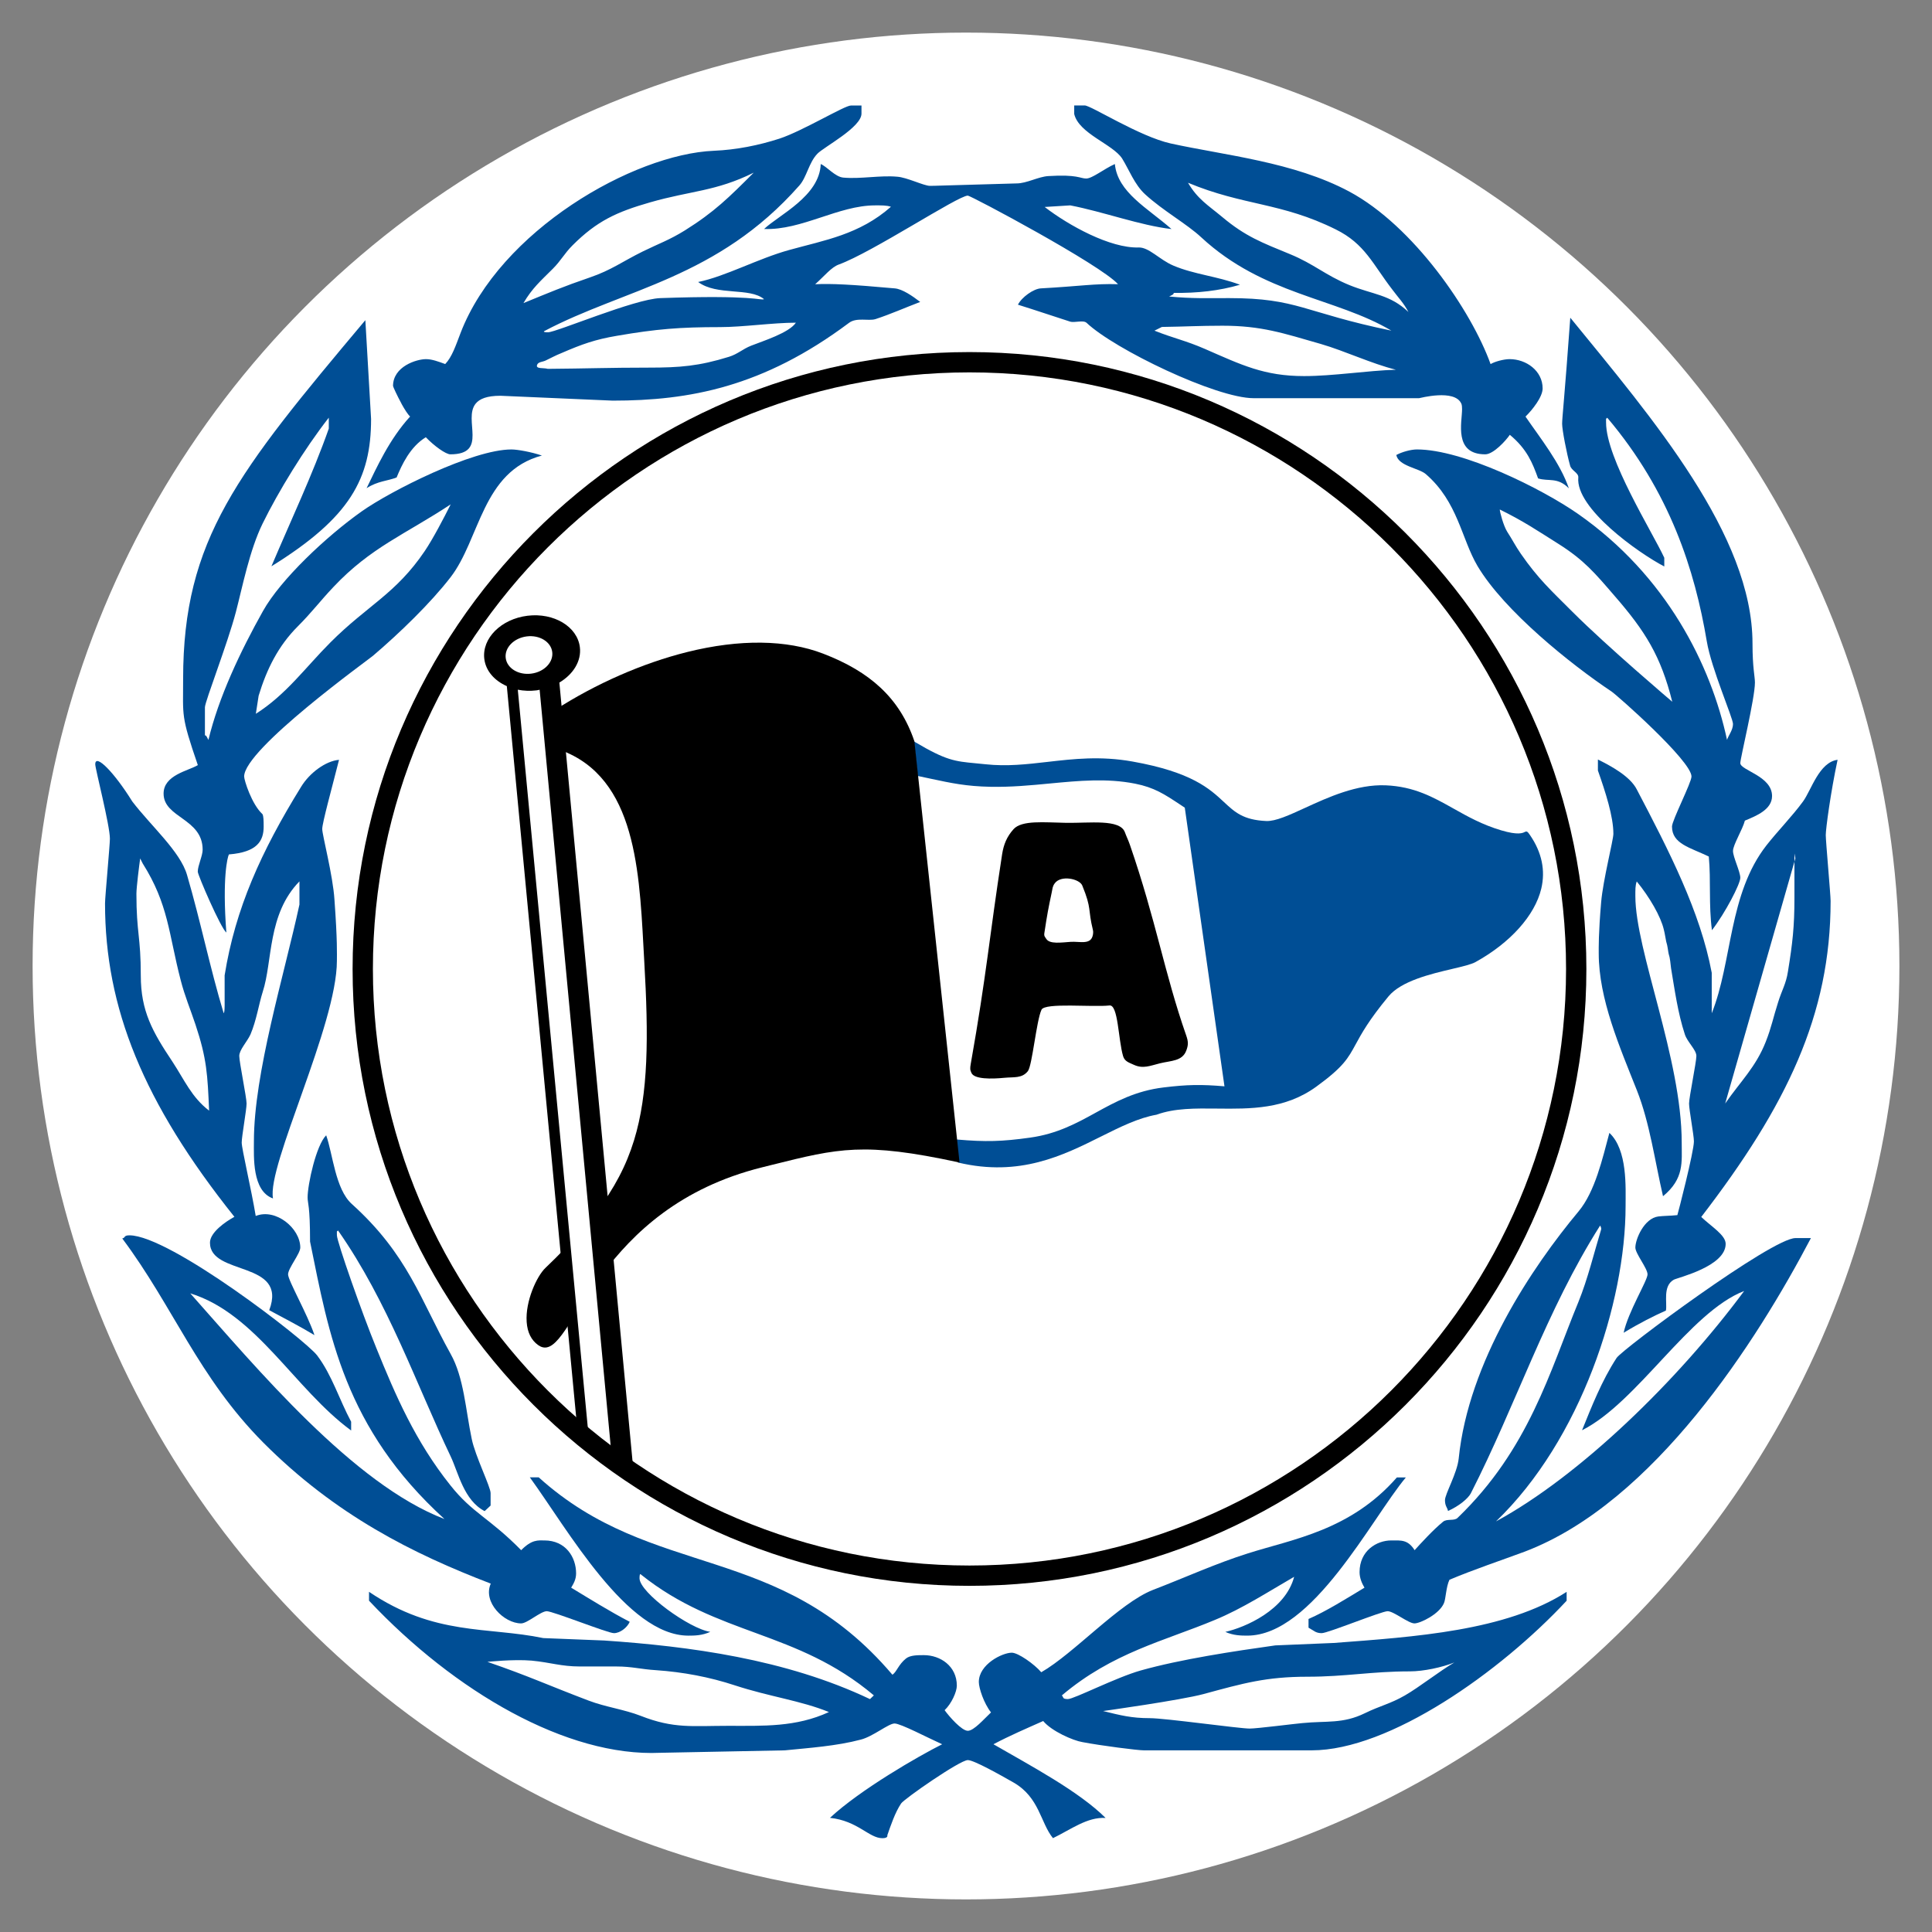
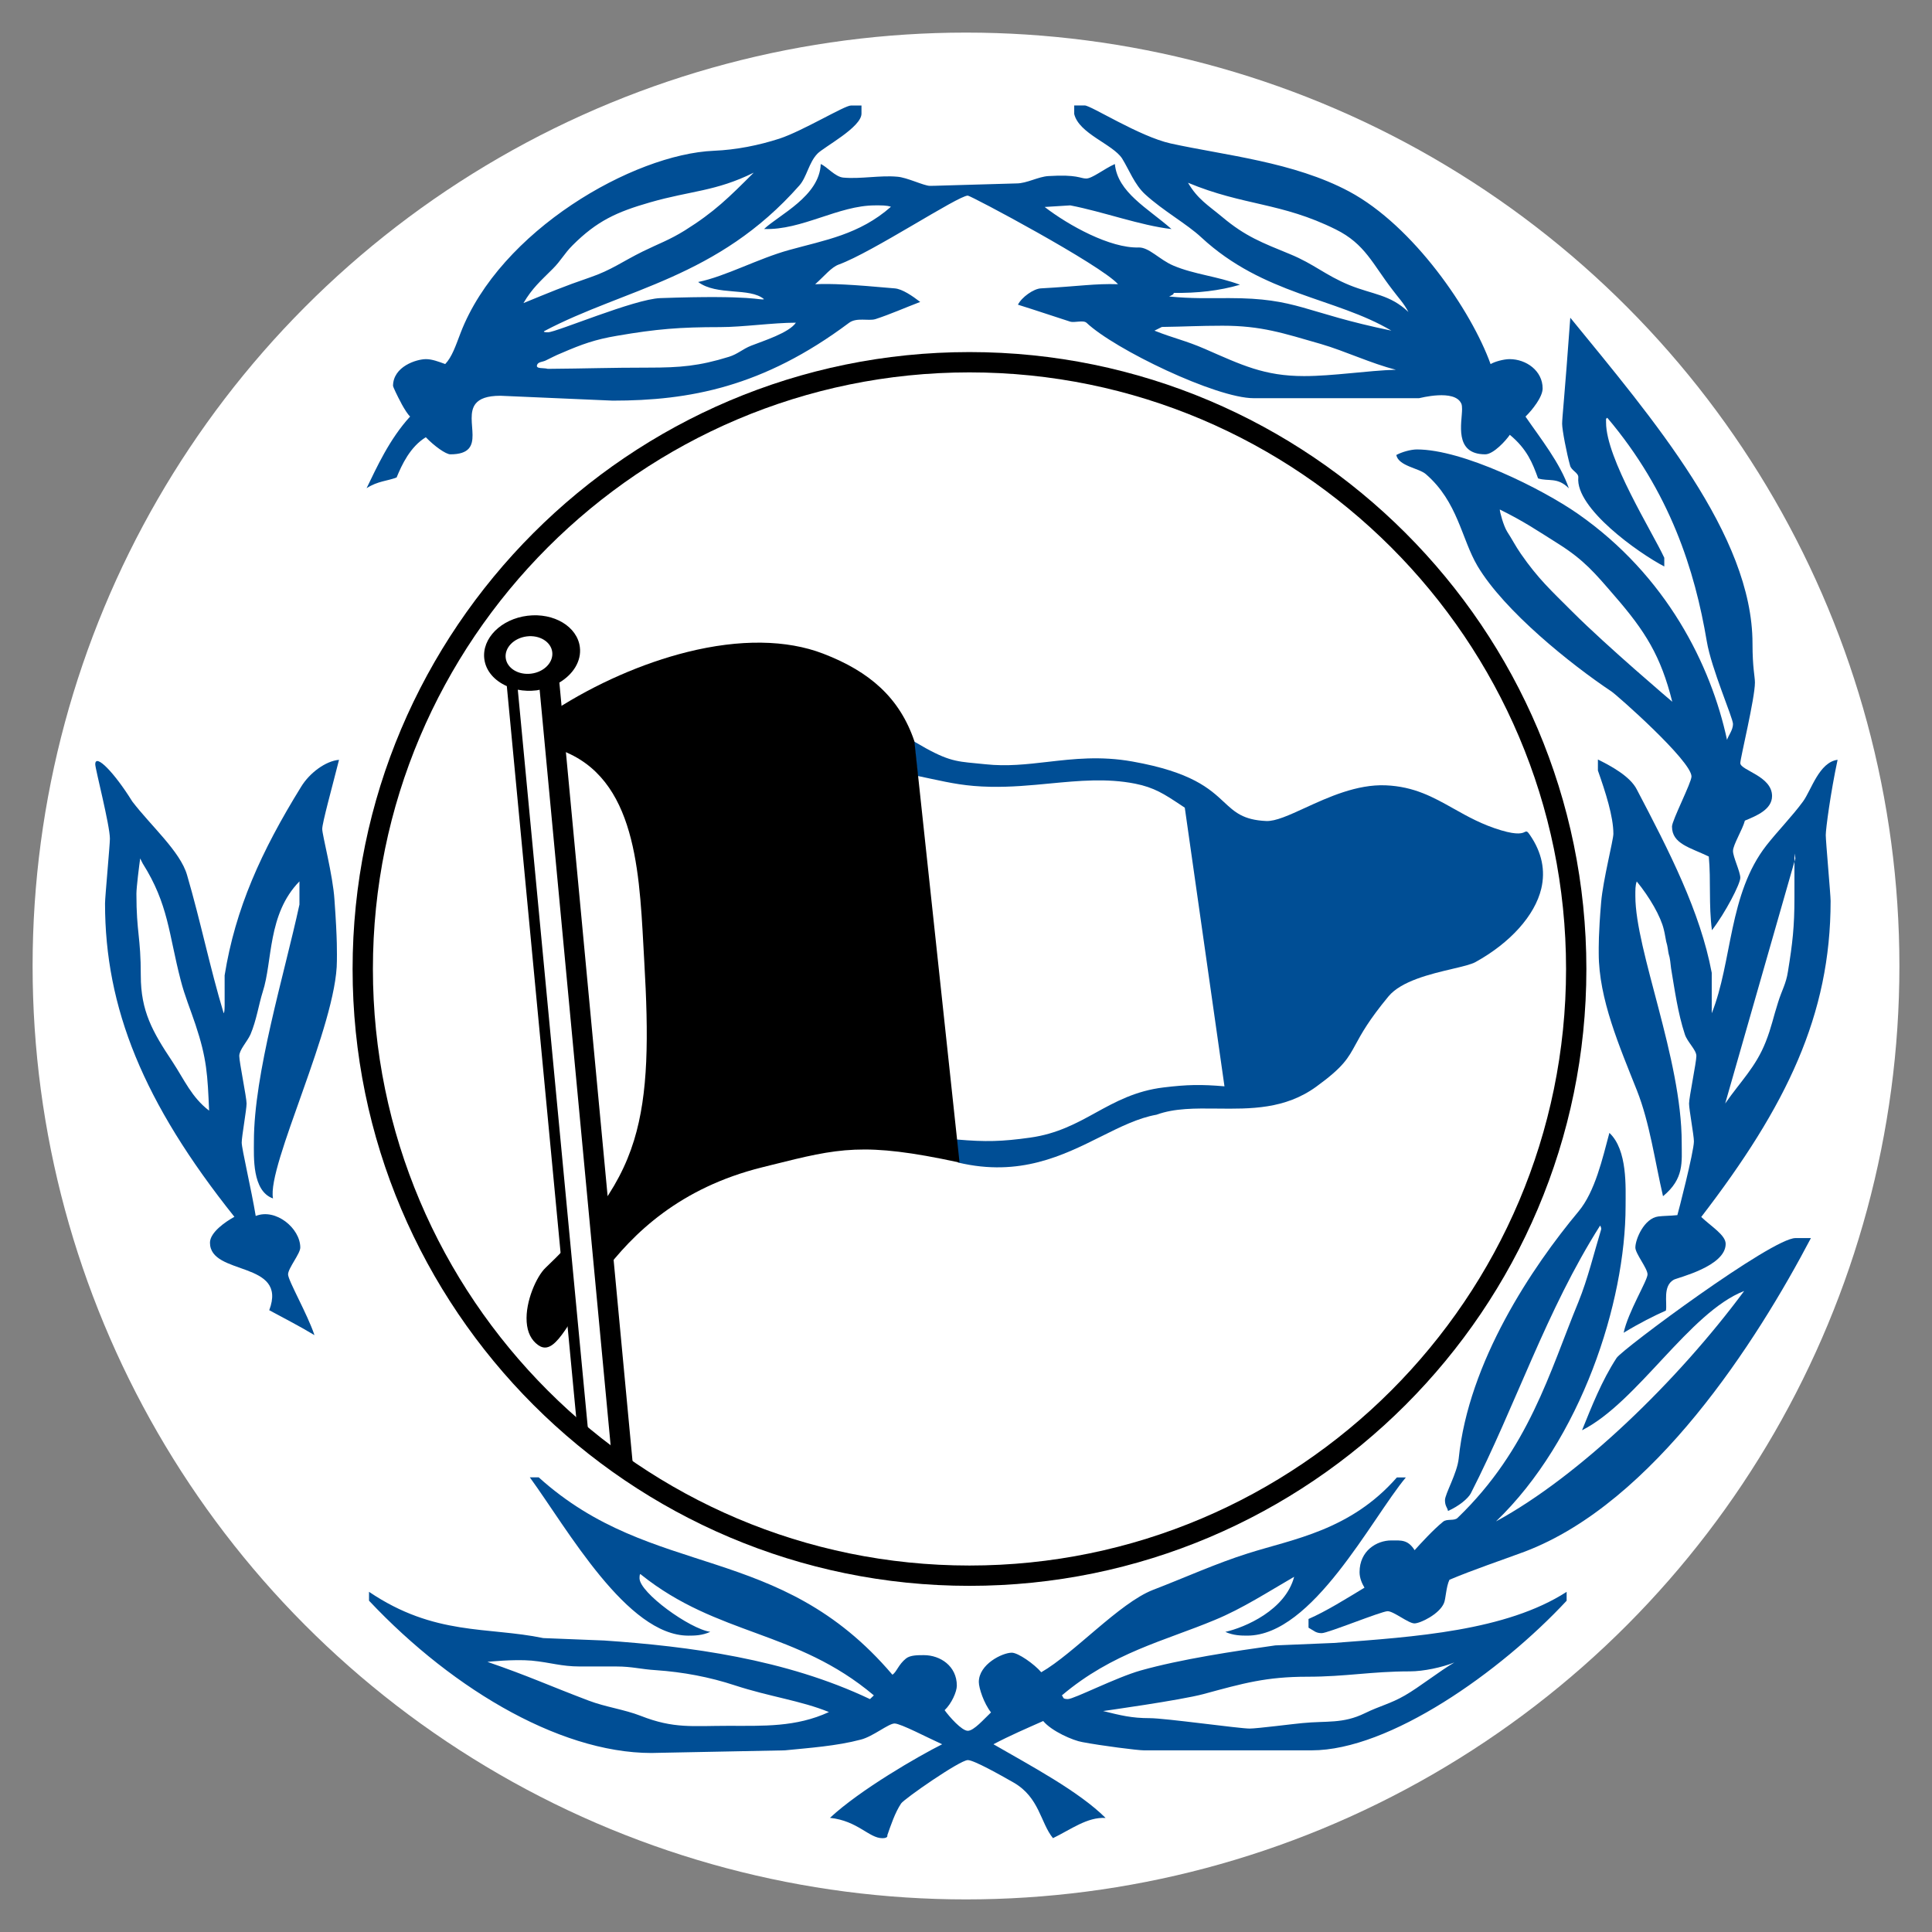
<svg xmlns="http://www.w3.org/2000/svg" version="1.1" id="Ebene_1" x="0px" y="0px" width="316px" height="316px" viewBox="0 0 425.197 425.197" enable-background="new 0 0 425.197 425.197" xml:space="preserve">
  <rect x="0" y="0" width="425.197" height="425.197" fill="#808080" stroke="none" />
  <g>
    <circle fill="#FFFFFF" cx="212.599" cy="212.599" r="205.424" />
    <g>
      <g>
        <path d="M82.069,213.251c0-72.399,58.898-131.297,131.294-131.297c72.399,0,131.297,58.898,131.297,131.297     c0,72.396-58.898,131.292-131.297,131.292C140.967,344.543,82.069,285.647,82.069,213.251z M77.599,213.251     c0,74.859,60.904,135.763,135.765,135.763c74.862,0,135.768-60.903,135.768-135.763c0-74.862-60.906-135.766-135.768-135.766     C138.503,77.485,77.599,138.389,77.599,213.251z" />
      </g>
      <g>
        <path fill="none" d="M135.802,73.897c-4.829,0.817-7.688,1.838-12.245,3.812c-1.358,0.543-2.177,1.019-3.471,1.631     c-0.677,0.339-1.699,0.271-1.902,1.019c-0.274,0.885,1.497,0.547,2.378,0.818c8.643-0.069,13.539-0.271,22.178-0.271     c6.938,0,11.092-0.339,17.689-2.381c1.971-0.613,2.992-1.702,4.896-2.452c2.584-1.021,8.334-2.813,9.834-5.056     c-5.035,0-11.668,0.974-16.703,0.974C149.612,71.991,144.511,72.399,135.802,73.897z" />
        <path fill="none" d="M141.455,55.345c3.606-1.766,5.854-2.515,9.253-4.624c6.53-4.083,9.728-7.28,15.172-12.722     c-8.367,4.149-13.809,3.947-22.79,6.53c-7.349,2.108-11.703,4.082-17.076,9.455c-1.838,1.837-2.518,3.333-4.354,5.17     c-2.72,2.723-4.491,4.217-6.462,7.551c5.646-2.311,8.845-3.671,14.626-5.647C134.586,59.428,136.9,57.593,141.455,55.345z" />
        <path fill="none" d="M293.982,50.495c-12.047-5.988-20.276-5.17-32.522-10.272c2.112,3.605,4.358,4.898,7.552,7.552     c5.104,4.287,8.779,5.644,14.9,8.162c5.302,2.179,7.755,4.626,13.056,6.805c5.173,2.107,8.916,2.041,12.997,5.92     c-1.089-2.042-2.107-2.997-3.468-4.831C302.078,58.115,300.44,53.691,293.982,50.495z" />
        <path fill="none" d="M269.043,71.682c-5.173,0-8.165,0.203-13.332,0.271l-1.638,0.818c4.288,1.699,6.87,2.176,11.093,4.014     c8.091,3.535,13.061,5.983,21.839,5.983c6.389,0,13.807-1.199,20.201-1.402c-5.44-1.36-11.157-4.107-16.533-5.673     C282.38,73.313,277.608,71.682,269.043,71.682z" />
        <path fill="#004E95" d="M335.735,91.687c0.865-0.854,1.707-1.85,2.373-2.847h0.011c0.826-1.22,1.385-2.428,1.385-3.353     c0-3.897-3.63-6.449-7.26-6.449c-1.335,0-3.338,0.565-4.194,1.095c-4.213-11.73-16.962-30.404-31.131-37.99     c-12.219-6.516-27.327-7.948-39.279-10.57c-6.914-1.543-17.581-8.397-18.921-8.366h-2.305v1.882     c1.038,4.33,8.457,6.624,10.533,9.779c1.548,2.485,2.735,5.762,5.09,7.91c3.955,3.625,9.187,6.511,12.347,9.465     c13.699,12.688,29.584,13.258,41.833,20.524c-19.37-3.999-20.567-7.159-35.74-7.159c-4.505,0-8.096,0.139-13.174-0.353     c0.475-0.26,1.084-0.45,1.01-0.799c5.182,0.082,10.083-0.467,14.578-1.79c-5.02-1.877-10.099-2.272-14.662-4.215     c-3.027-1.278-5.351-4.053-7.637-3.987c-6.245,0.201-15.398-4.84-20.681-8.913l5.633-0.352     c7.284,1.405,15.424,4.428,22.282,5.213c-5.241-4.614-11.857-8.054-12.467-14.311c-2.397,1.07-4.965,3.189-6.31,3.189     c-1.341,0-1.893-0.939-8.343-0.539c-2.211,0.136-4.753,1.615-6.968,1.615c-17.191,0.47-17.726,0.537-19.069,0.537     c-1.34,0-5.081-1.878-7.23-2.015c-3.761-0.336-8.053,0.54-11.816,0.2c-1.812-0.131-3.659-2.455-4.995-2.982     c-0.264,7.076-9.169,11.173-12.467,14.289c8.306,0.309,16.364-5.195,24.425-5.195c1.343,0,2.564-0.029,3.492,0.305     c-6.963,6.142-14.643,7.358-22.366,9.506c-6.846,1.88-14.074,5.835-20.063,7.05c4.136,3.098,11.362,1.13,14.498,3.78     c-0.93,0.333-1.892-0.969-22.84-0.233c-5.707,0.203-22.887,7.521-24.699,7.521c-1.343,0-0.807-0.271-0.807-0.271     c17.719-9.361,38.069-11.569,56.132-32.047c1.612-1.815,2.072-5.027,3.953-6.976c1.409-1.479,9.743-5.828,9.71-8.849v-1.763     h-2.318c-1.342-0.046-10.622,5.605-15.728,7.284c-4.567,1.477-9.53,2.471-14.429,2.673     c-17.726,0.739-47.109,17.564-55.767,40.121c-1.076,2.82-1.888,5.278-3.371,6.819c-1.463-0.531-2.893-1.082-4.232-1.082     c-2.082,0-7.252,1.612-7.252,5.91c0,0.156,0.908,2.146,1.867,3.895h-0.012c0.66,1.199,1.369,2.333,1.903,2.828     c-4.564,4.983-7.354,11.21-9.577,15.771c2.487-1.599,4.567-1.563,6.609-2.362c1.135-2.776,2.97-6.74,6.424-8.854     c1.86,1.939,4.399,3.761,5.408,3.761c8.419,0,2.732-7.63,5.561-11.154h0.003c0.849-1.053,2.461-1.735,5.447-1.735l24.706,1.073     c16.787,0,33.061-2.94,51.998-17.107c1.678-1.275,4.284-0.363,5.828-0.832c3.293-1.073,6.448-2.485,9.856-3.782     c-1.731-1.33-3.936-2.853-5.616-2.986c-9.668-0.873-13.99-1.078-17.501-0.909c2.089-1.855,3.536-3.739,5.214-4.346     c7.386-2.688,26.228-15.16,28.379-15.16c0.667,0,29.137,15.151,33.064,19.497c-5.129-0.161-8.373,0.444-16.962,0.917     c-1.612,0.065-4.249,1.946-5.069,3.593c3.936,1.229,7.689,2.502,11.447,3.711c1.005,0.337,2.918-0.399,3.66,0.277     c6.177,5.843,28.516,16.589,36.773,16.589h36.392c0.125,0,7.858-2.09,9.303,1.196h0.011c0.132,0.339,0.157,0.769,0.157,1.22     c0,2.888-1.884,9.937,5.099,9.937c1.815,0,4.584-3.058,5.41-4.297c3.823,3.166,5.015,6.268,6.222,9.594     c2.255,0.735,4.282-0.354,6.774,2.189C343.376,101.905,338.978,96.414,335.735,91.687z M121.66,59.155     c1.836-1.837,2.516-3.333,4.354-5.17c5.373-5.372,9.728-7.346,17.076-9.455c8.98-2.583,14.422-2.381,22.79-6.53     c-5.444,5.442-8.642,8.639-15.172,12.722c-3.399,2.108-5.647,2.858-9.253,4.624c-4.555,2.248-6.868,4.083-11.63,5.714     c-5.781,1.976-8.98,3.336-14.626,5.647C117.168,63.372,118.939,61.878,121.66,59.155z M165.326,76.073     c-1.905,0.75-2.926,1.838-4.896,2.452c-6.597,2.042-10.751,2.381-17.689,2.381c-8.639,0-13.535,0.203-22.178,0.271     c-0.882-0.271-2.653,0.066-2.378-0.818c0.203-0.747,1.225-0.679,1.902-1.019c1.294-0.613,2.112-1.088,3.471-1.631     c4.557-1.973,7.416-2.995,12.245-3.812c8.709-1.497,13.81-1.906,22.654-1.906c5.035,0,11.668-0.974,16.703-0.974     C173.661,73.259,167.91,75.052,165.326,76.073z M287.005,82.77c-8.778,0-13.748-2.449-21.839-5.983     c-4.223-1.838-6.805-2.315-11.093-4.014l1.638-0.818c5.167-0.069,8.159-0.271,13.332-0.271c8.565,0,13.337,1.631,21.63,4.013     c5.376,1.565,11.093,4.313,16.533,5.673C300.811,81.57,293.394,82.77,287.005,82.77z M296.969,62.741     c-5.301-2.179-7.754-4.626-13.056-6.805c-6.121-2.518-9.796-3.875-14.9-8.162c-3.194-2.654-5.44-3.947-7.552-7.552     c12.245,5.102,20.475,4.284,32.522,10.272c6.458,3.197,8.096,7.62,12.516,13.335c1.36,1.834,2.379,2.789,3.468,4.831     C305.885,64.781,302.142,64.848,296.969,62.741z" />
      </g>
      <g>
        <path fill-rule="evenodd" clip-rule="evenodd" fill="#004E95" d="M368.033,154.441c-2.518-10.067-5.92-15.508-12.724-23.331     c-4.278-4.965-6.662-7.824-12.24-11.36c-4.97-3.13-7.754-5.037-12.997-7.621c0,0.547,0.821,3.605,1.637,4.899     c1.152,1.768,1.766,3.061,2.988,4.829c3.812,5.509,6.606,8.027,11.364,12.788C353.75,142.333,368.033,154.441,368.033,154.441     L368.033,154.441z M345.591,69.922c18.149,22.241,40.102,47.86,40.102,71.694c0,5.372,0.534,7.255,0.534,8.594     c0,3.495-3.219,16.651-3.219,17.73c0,1.61,6.987,2.819,6.987,7.25c0,2.954-3.393,4.342-5.979,5.412     c-0.479,1.907-2.616,5.329-2.616,6.674c0,1.342,1.608,4.566,1.608,5.907c0,1.342-3.273,7.675-6.242,11.539     c-0.742-5.603-0.197-10.976-0.692-16.218c-4.128-1.995-8.1-2.777-8.1-6.602c0-1.343,4.292-9.669,4.292-11.011     c0-3.426-16.397-17.905-17.609-18.712c-8.862-5.909-23.58-17.679-29.489-27.617c-3.556-6.043-4.308-14.101-11.358-20.21     c-1.544-1.343-5.994-1.751-6.514-4.212c1.196-0.662,3.194-1.226,4.54-1.226c10.138,0,27.485,8.643,35.403,14.147     c19.539,13.628,29.321,33.331,32.847,49.773c0.271-0.926,1.314-2.151,1.314-3.493c0-1.34-4.767-12.176-5.771-18.216     c-2.621-15.577-8.065-32.842-21.907-49.195c-0.331,0.46-0.257-0.269-0.257,1.075c0,7.923,10.177,24.056,12.812,29.751v1.913     c-5.688-2.962-19.593-12.825-18.921-19.605c0.068-1.007-1.538-1.514-1.805-2.592c-0.741-2.616-1.756-7.858-1.756-9.199     C343.796,91.931,344.335,87.346,345.591,69.922L345.591,69.922z" />
      </g>
      <g>
-         <path fill-rule="evenodd" clip-rule="evenodd" fill="#004E95" d="M56.922,153.113l-0.616,3.979     c6.699-4.241,10.876-10.167,16.471-15.765c8.143-8.139,14.339-10.633,20.699-20.046c1.782-2.627,4.275-7.398,5.713-10.282     c-10.004,6.612-17.569,9.44-25.796,18.176c-3.052,3.219-4.697,5.515-7.834,8.652C61.232,142.152,58.703,147.264,56.922,153.113     L56.922,153.113z M80.408,70.461l1.259,21.738c0,13.16-4.626,21.713-21.932,32.433c4.227-9.981,9.054-20.172,12.626-30.306     v-2.403c-5.392,6.889-11.134,16.31-14.559,23.29c-2.89,5.907-4.415,13.849-5.892,19.489c-1.812,6.916-6.769,19.605-6.81,20.948     v6.194c0.304-0.085,0.495,0.529,0.772,0.999c2.228-9.339,7.022-19.477,11.99-28.339c3.895-6.982,13.98-16.473,21.766-21.978     c6.38-4.499,24.396-13.611,32.923-13.611c1.341,0,4.359,0.544,6.713,1.341c-13.162,3.486-13.619,18.426-20.131,26.82     c-4.365,5.64-11.117,12.193-17.024,17.227c-1.01,0.875-28.377,20.546-28.377,26.589c0,0.805,1.656,6.112,4.043,8.297     c0.225,0.446,0.254,1.371,0.254,2.714c0,3.154-1.39,5.639-7.647,6.137c-0.314,0.581-1.486,5.118-0.564,17.202     c-1.245-0.991-6.29-12.663-6.29-13.4c0-1.345,1.073-3.493,1.073-4.836c0-6.916-8.596-6.982-8.596-12.352     c0-4.097,5.428-4.995,7.538-6.268c-3.764-10.972-3.239-10.655-3.239-18.978C40.305,118.722,52.183,104.047,80.408,70.461     L80.408,70.461z" />
-       </g>
+         </g>
      <g>
        <path fill-rule="evenodd" clip-rule="evenodd" fill="#004E95" d="M46.02,244.436c-0.339-7.821-0.477-11.386-2.994-18.934     c-1.155-3.471-2.379-6.329-3.263-9.799c-2.654-10.201-2.654-16.641-8.368-25.685l-0.544-1.091     c-0.203,1.426-0.829,6.355-0.829,7.784c0,8.638,0.964,9.358,0.964,17.999c0,7.822,2.585,12.38,6.938,18.907     C40.647,237.767,42.144,241.447,46.02,244.436L46.02,244.436z M49.23,223.003c0.285-0.465,0.205-1.353,0.208-8.355     c2.351-14.658,8.025-27.245,16.824-41.48c1.878-3.089,5.432-5.698,8.352-5.942c-1.553,6.152-3.696,13.872-3.696,15.216     c0,1.343,2.354,10.186,2.69,15.559c0.669,9.131,0.537,12.106,0.537,13.446c0,14.168-15.45,45.133-14.06,52.308     c-4.636-1.634-4.204-9.202-4.204-12.561c0-14.972,6.654-36.585,10.023-52.118v-5.104c-7.079,7.255-5.872,17.558-8.089,24.338     c-0.873,2.755-1.354,6.204-2.693,9.359c-0.742,1.609-2.463,3.386-2.463,4.727c0,1.343,1.609,9.131,1.609,10.474     c0,1.341-1.073,7.251-1.073,8.593c0,1.343,2.144,10.425,3.084,16.15c4.408-1.764,9.808,2.719,9.808,6.95     c0,1.343-2.688,4.564-2.688,5.906c0,1.347,4.281,8.772,5.808,13.37c-3.537-2.134-6.737-3.73-9.952-5.487     c4.165-11-13.045-7.479-13.045-14.865c0-2.282,3.489-4.663,5.378-5.686c-20.091-25.167-28.473-46.013-28.473-68.977     c0-1.343,1.073-12.893,1.073-14.235c0-2.953-3.224-15.373-3.224-16.381c0-2.485,4.186,1.794,8.145,8.174     c4.094,5.37,10.578,11.021,12.057,16.191C44.189,202.913,46.199,212.977,49.23,223.003L49.23,223.003z" />
      </g>
      <g>
        <path fill-rule="evenodd" clip-rule="evenodd" fill="#004E95" d="M379.68,242.862c3.402-4.9,6.735-8.027,8.911-13.54     c1.295-3.263,1.632-5.307,2.725-8.706c0.811-2.652,1.765-4.079,2.176-6.802c1.019-6.259,1.429-9.864,1.429-16.189v-7.996     l0.203-0.714l-0.203-1.086v1.8L379.68,242.862L379.68,242.862z M351.669,167.151c2.878,1.432,7.067,3.682,8.546,6.569     c7.116,13.562,13.994,26.935,16.507,40.381V223c4.564-11.386,3.654-26.223,12.051-36.966c2.419-3.088,5.698-6.436,8.052-9.661     c1.81-2.482,3.531-8.633,7.596-9.156c-1.547,7.226-2.605,15.224-2.605,16.567c0,1.343,1.067,13.16,1.067,14.503     c0,25.109-9.722,45.152-28.47,69.542c2.205,2.112,5.375,3.979,5.375,5.928c0,4.968-10.548,7.415-11.423,7.886     c-2.479,1.413-1.409,5.051-1.726,6.782c-2.592,1.156-5.773,2.741-9.303,4.891c0.974-4.584,5.257-11.5,5.257-12.847     c0-1.342-2.68-4.563-2.68-5.906c0-1.815,1.913-6.443,5.069-6.846c1.072-0.135,2.685-0.135,4.174-0.29     c0.118-0.304,3.643-13.951,3.643-16.233c0-1.341-1.068-6.982-1.068-8.323c0-1.343,1.612-9.131,1.612-10.474     c0-1.342-2.003-3.074-2.537-4.752c-1.547-4.701-2.23-9.777-3.035-14.544c-0.134-1.007-0.194-2.181-0.53-3.188     c-0.133-0.537-0.203-1.676-0.538-2.685c-0.134-0.537-0.272-1.694-0.539-2.7c-0.668-2.821-3.101-7.072-5.949-10.539     c-0.332,0.928-0.302,1.882-0.302,3.223c0,12.019,10.201,35.787,10.201,54.251c0,4.298,0.584,7.925-4.114,11.802     c-1.79-7.717-2.917-16.133-5.731-23.252c-3.832-9.666-8.416-20.172-8.416-30.18c0-1.339-0.065-4.317,0.534-11.302     c0.41-4.831,2.69-13.674,2.69-15.016c0-3.828-1.726-9.162-3.407-13.936V167.151L351.669,167.151z" />
      </g>
      <g>
        <path fill="#004E95" d="M354.196,249.327c4.025,3.758,3.565,12.007,3.565,16.104c0,21.215-9.816,51.42-28.52,69.401     c18.456-10.02,40.052-31.022,54.62-50.711c-12.041,4.656-23.489,24.516-35.685,30.652c2.091-5.14,4.321-10.882,7.61-15.921     c1.281-1.946,34.271-26.439,39.375-26.371h3.388c-11.879,22.618-34.519,58.194-62.983,69.005     c-5.232,1.943-11.271,3.955-16.566,6.191c-0.753,1.532-0.808,4.272-1.213,5.142c-1.004,2.418-5.211,4.461-6.492,4.461     c-1.341,0-4.56-2.685-5.905-2.685c-1.34,0-13.16,4.831-14.504,4.831c-1.341,0-1.73-0.565-2.903-1.202v-1.918     c3.872-1.691,8.13-4.357,12.314-6.89c-0.519-0.875-1.082-2.077-1.082-3.418c0-4.699,3.758-6.979,6.983-6.979     c2.146,0,3.645-0.22,5.133,2.147c1.39-1.533,4.03-4.438,6.245-6.251c0.871-0.739,2.463-0.118,3.21-0.857     c15.707-15.108,20.281-32.204,26.591-47.512c2.077-5.107,3.412-10.722,5.011-15.99c0,0,0.079-0.372-0.233-0.832     c-11.889,18.746-18.455,39.337-28.459,58.941c-0.613,1.145-2.607,2.803-5.016,3.87c-0.129-0.769-0.667-1.037-0.667-2.382     c0-1.341,2.686-5.935,3.021-9.159c2.151-21.284,16.181-42.176,26.384-54.396C351.046,262.237,352.663,255.025,354.196,249.327     L354.196,249.327z" />
      </g>
      <g>
-         <path fill="#004E95" d="M71.786,249.86c1.473,4.14,2.001,11.812,5.625,15.101c12.358,11.147,15.098,21.02,21.742,32.97     c2.957,5.238,3.318,12.361,4.664,18.74c0.739,3.695,4.169,10.598,4.156,11.941v2.731l-1.312,1.227     c-4.578-2.379-5.769-8.411-7.446-11.97c-7.588-15.912-13.807-34.068-24.825-49.802c-0.323,0.46-0.244-0.267-0.244,1.076     c0,1.346,5.483,17.021,8.707,24.877c4.165,10.273,8.556,20.48,16.279,30.149c4.9,6.176,8.507,7.094,15.569,14.267     c2.362-2.409,3.76-2.147,5.102-2.147c4.701,0,6.985,3.69,6.985,7.253c0,1.334-0.566,2.27-1.085,3.145     c4.18,2.532,8.454,5.203,12.887,7.512c-0.551,1.275-2.136,2.498-3.477,2.498c-1.344,0-13.428-4.831-14.774-4.831     c-1.339,0-4.297,2.685-5.639,2.685c-3.762,0-8.506-4.669-6.691-8.758c-17.106-6.567-34.12-15.023-50.101-31.071     c-14.301-14.435-19.697-29.771-31.002-44.892c0.777-0.147,0.238-0.686,1.583-0.686c8.928,0,38.753,23.069,41.306,26.428     c3.291,4.363,4.855,9.7,7.486,14.596v1.928c-12.427-9.098-20.872-25.708-35.406-30.184c14.747,16.6,35.854,41.972,55.944,49.669     c-22.041-20.07-25.416-40.628-29.581-61.065c-0.001-8.085-0.539-8.354-0.539-9.697C67.698,260.661,69.585,252.02,71.786,249.86     L71.786,249.86z" />
-       </g>
+         </g>
      <g>
        <path fill-rule="evenodd" clip-rule="evenodd" fill="#004E95" d="M116.996,365.472c-4.013-0.342-9.727,0.272-9.727,0.272     c9.117,3.131,13.308,5.129,22.288,8.531c3.741,1.424,7.799,1.929,11.47,3.357c7.28,2.858,11.342,2.19,19.235,2.19     c7.754,0,14.898,0.322,22.17-3.03c-6.155-2.518-13.017-3.363-20.702-5.876c-5.578-1.84-11.4-2.928-17.32-3.339     c-3.399-0.206-5.307-0.815-8.706-0.815h-8.026C123.456,366.762,121.214,365.877,116.996,365.472L116.996,365.472z      M264.879,372.829c-5.033,1.355-22.106,3.739-22.106,3.739c3.877,0.955,6.256,1.567,10.271,1.567     c3.397,0,19.678,2.291,21.991,2.291c1.632,0,9.916-1.064,11.543-1.202c5.445-0.544,8.916,0.203,13.808-2.181     c3.333-1.633,5.578-2.053,8.777-3.893c3.205-1.835,7.645-5.37,10.909-7.27c-2.715,1.088-6.795,1.958-9.787,1.958     c-8.505,0-14.049,1.177-22.55,1.177C278.69,369.017,273.651,370.445,264.879,372.829L264.879,372.829z M116.607,325.138h1.957     c25.186,22.749,52.805,13.977,77.833,43.43c0.903-0.52,1.325-2.235,3.004-3.571c0.939-0.741,2.584-0.731,3.929-0.731     c3.626,0,7.25,2.418,7.25,6.711c0,1.345-1.152,3.95-2.688,5.4c1.032,1.435,3.761,4.539,5.106,4.539     c1.339,0,3.57-2.607,5.108-4.046c-1.562-1.968-2.685-5.351-2.685-6.695c0-3.892,5.162-6.448,7.25-6.448     c1.409,0,4.965,2.513,6.492,4.303c7.206-4.135,17.175-15.227,24.564-18.115c6.982-2.681,13.915-5.845,20.963-8.062     c9.939-3.152,22.506-5.021,32.737-16.698h1.973c-7.57,9.073-20.527,34.815-34.898,34.815c-1.345,0-3.036-0.016-4.831-0.821     c4.385-0.99,13.233-4.816,15.146-12.127c-5.622,3.245-11.419,7.018-17.462,9.5c-11.077,4.634-22.49,7.146-33.672,16.616     c0.455,0.337,0,0.797,1.34,0.797c1.341,0,10.598-4.763,16.042-6.301c8.862-2.486,20.508-4.237,29.594-5.513l12.902-0.539     c17.782-1.346,37.865-2.642,51.227-11.246v1.953c-14.627,15.722-38.997,32.927-56.117,32.927h-36.928     c-1.344,0-9.316-1.01-13.545-1.816c-2.018-0.335-6.735-2.379-8.61-4.638c-3.589,1.597-7.322,3.194-10.948,5.113     c8.194,4.737,18.781,10.346,24.682,16.22c-4.03-0.247-7.641,2.548-11.582,4.446c-2.768-3.382-2.957-8.956-8.669-12.239     c-2.952-1.683-8.733-4.941-10.073-4.941c-1.746,0-14.01,8.54-14.683,9.55c-1.342,2.018-2.255,4.776-3.036,7.002     c0,0,0.26,0.638-1.081,0.638c-2.957,0-5.395-3.822-11.537-4.48c6.656-6.196,19.534-13.614,24.693-16.195     c-3.073-1.375-9.128-4.57-10.474-4.57c-1.342,0-4.765,2.884-7.45,3.552c-5.305,1.409-11.321,1.82-16.702,2.359l-27.405,0.539     c-20.542,0.939-45.256-13.447-64.108-33.476v-1.954c14.434,9.763,26.085,7.636,38.348,10.184l13.416,0.534     c18.667,1.275,39.911,4.06,58.486,12.897l0.854-0.821c-17.1-14.425-34.279-13.006-51.244-26.585c0,0-0.326-0.53-0.326,0.811     c0,3.159,11.038,11.147,15.576,11.789c-1.793,0.821-3.489,0.837-4.832,0.837C137.998,359.968,124.957,336.626,116.607,325.138     L116.607,325.138z" />
      </g>
      <path fill="#004E95" d="M336.75,183.826c-0.569-0.83-0.708-0.958-1.198-0.714c-0.436,0.221-1.453,0.732-5.148-0.364    c-4.178-1.238-7.401-3.047-10.513-4.796c-4.44-2.493-8.63-4.852-14.915-5.116c-6.354-0.268-12.669,2.63-17.749,4.959    c-3.486,1.602-6.498,2.987-8.556,2.896c-5.064-0.225-6.928-1.962-9.286-4.16c-3.165-2.948-7.111-6.616-20.183-8.94    c-7.021-1.25-12.936-0.569-18.643,0.088c-4.605,0.529-8.946,1.029-13.635,0.525l-2.206-0.218    c-4.594-0.435-6.498-0.616-13.322-4.669l-0.282-0.162l0.038,0.323l0.794,7.179l0.012,0.118c0.002,0,0.114,0.022,0.114,0.022    l2.757,0.585c4.53,0.969,7.803,1.67,13.149,1.777c4.519,0.091,8.861-0.321,13.061-0.725c6.453-0.613,12.555-1.194,18.787,0.04    c4.203,0.833,6.453,2.321,9.855,4.574l1.067,0.708l8.734,61.323c-5.157-0.438-8.2-0.384-13.387,0.245    c-6.182,0.742-10.623,3.179-14.915,5.538c-4.174,2.302-8.501,4.677-14.461,5.507c-6.206,0.87-9.806,0.964-16.072,0.421    l-0.187-0.019l0.014,0.191l0.317,4.754l0.009,0.12l0.114,0.031c13.501,3.187,23.03-1.562,31.432-5.756    c4.209-2.098,8.18-4.078,12.175-4.782l0.01-0.003l0.015-0.005c3.946-1.443,8.506-1.394,13.333-1.342    c7.35,0.079,14.945,0.162,21.804-4.822c5.954-4.327,6.977-6.204,8.669-9.312c1.286-2.364,2.884-5.307,7.2-10.529    c2.824-3.427,9.292-4.953,14.02-6.067c2.345-0.551,4.194-0.989,5.164-1.523c7.66-4.228,13.064-10.265,14.465-16.145    C340.155,191.563,339.331,187.607,336.75,183.826z" />
      <g>
-         <path fill-rule="evenodd" clip-rule="evenodd" d="M231.449,196.481c-0.747,3.536-0.96,4.606-1.606,8.874     c-0.104,0.692,0.147,0.842,0.43,1.286c0.751,1.18,3.258,0.786,5.355,0.643c1.923-0.131,4.203,0.653,4.802-1.177     c0.173-0.517,0.189-1.063,0.109-1.393c-1.178-4.804-0.208-4.591-2.355-9.838c-0.599-1.467-4.729-2.378-6.087-0.429     C231.617,195.129,231.652,195.534,231.449,196.481L231.449,196.481z M213.645,234.137c3.517-19.859,4.065-27.805,6.899-46.102     c0.337-2.184,1.033-3.887,2.507-5.537c1.82-2.034,6.75-1.493,11.508-1.409c5.252,0.095,11.943-0.902,13.017,2.094     c0.312,0.876,0.771,1.793,1.083,2.714c5.77,16.677,7.591,28.229,12.412,42.012c0.485,1.381,0.46,2.112,0,3.324     c-0.886,2.336-3.349,2.184-5.78,2.781c-2.191,0.539-3.725,1.271-5.772,0.32c-1.073-0.496-2.004-0.729-2.354-1.925     c-1.067-3.643-1.067-11.337-2.982-11.125c-3.733,0.416-14.217-0.668-14.969,0.937c-1.123,2.418-2.042,12.293-2.992,13.508     c-1.3,1.651-3.09,1.267-5.183,1.474c-2.828,0.281-6.592,0.331-7.23-1.049C213.478,235.442,213.468,235.155,213.645,234.137     L213.645,234.137z" />
-       </g>
+         </g>
      <g>
        <path d="M120.034,279.051c-1.891,1.795-4.44,7.318-4.124,11.884c0.156,2.294,1.007,4.005,2.521,5.088     c0.648,0.468,1.281,0.633,1.935,0.504c1.702-0.333,3.366-2.697,5.522-6.084l-1.346-15.888     C123.14,276.016,121.662,277.502,120.034,279.051z" />
        <path d="M211.154,255.633l-9.913-92.483l-0.003-0.02l-0.005-0.016c-1.605-4.735-4.048-8.592-7.467-11.786     c-3.216-3.005-7.338-5.45-12.598-7.47c-8.056-3.1-18.387-3.226-29.869-0.374c-9.831,2.443-20.204,6.993-29.212,12.806     l-0.069,0.044l-0.005,0.085l-0.408,7.957l-0.008,0.128l0.126,0.035c17.793,5.173,18.906,25.641,19.883,43.699l0.182,3.309     c0.965,16.667,0.925,29.075-2.25,39.418c-1.689,5.513-4.325,10.549-8.293,15.801l1.417,13.532     c6.637-8.862,16.961-18.894,35.083-23.396l2.11-0.527c14.752-3.682,20.273-5.061,41.104-0.568l0.222,0.05L211.154,255.633z" />
      </g>
      <g>
        <path fill="none" d="M121.54,143.512c-0.271-2.262-2.784-3.805-5.612-3.452c-2.83,0.358-4.901,2.477-4.633,4.743     c0.275,2.262,2.785,3.808,5.613,3.452C119.741,147.899,121.812,145.775,121.54,143.512z" />
        <path d="M118.108,151.934c0.227-0.027,0.435-0.096,0.656-0.134l16.033,170.635l4.451-0.423l-16.142-171.792     c3.029-1.802,4.888-4.716,4.513-7.787c-0.556-4.533-5.717-7.631-11.525-6.919c-5.808,0.716-10.063,4.966-9.509,9.5     c0.326,2.661,2.259,4.8,4.957,5.991l15.552,163.932l2.32-0.223l-15.456-162.922C115.263,152.054,116.665,152.109,118.108,151.934     z M111.295,144.803c-0.269-2.265,1.803-4.384,4.633-4.743c2.828-0.354,5.34,1.19,5.612,3.452     c0.272,2.263-1.799,4.387-4.631,4.743C114.081,148.611,111.571,147.065,111.295,144.803z" />
      </g>
    </g>
  </g>
</svg>